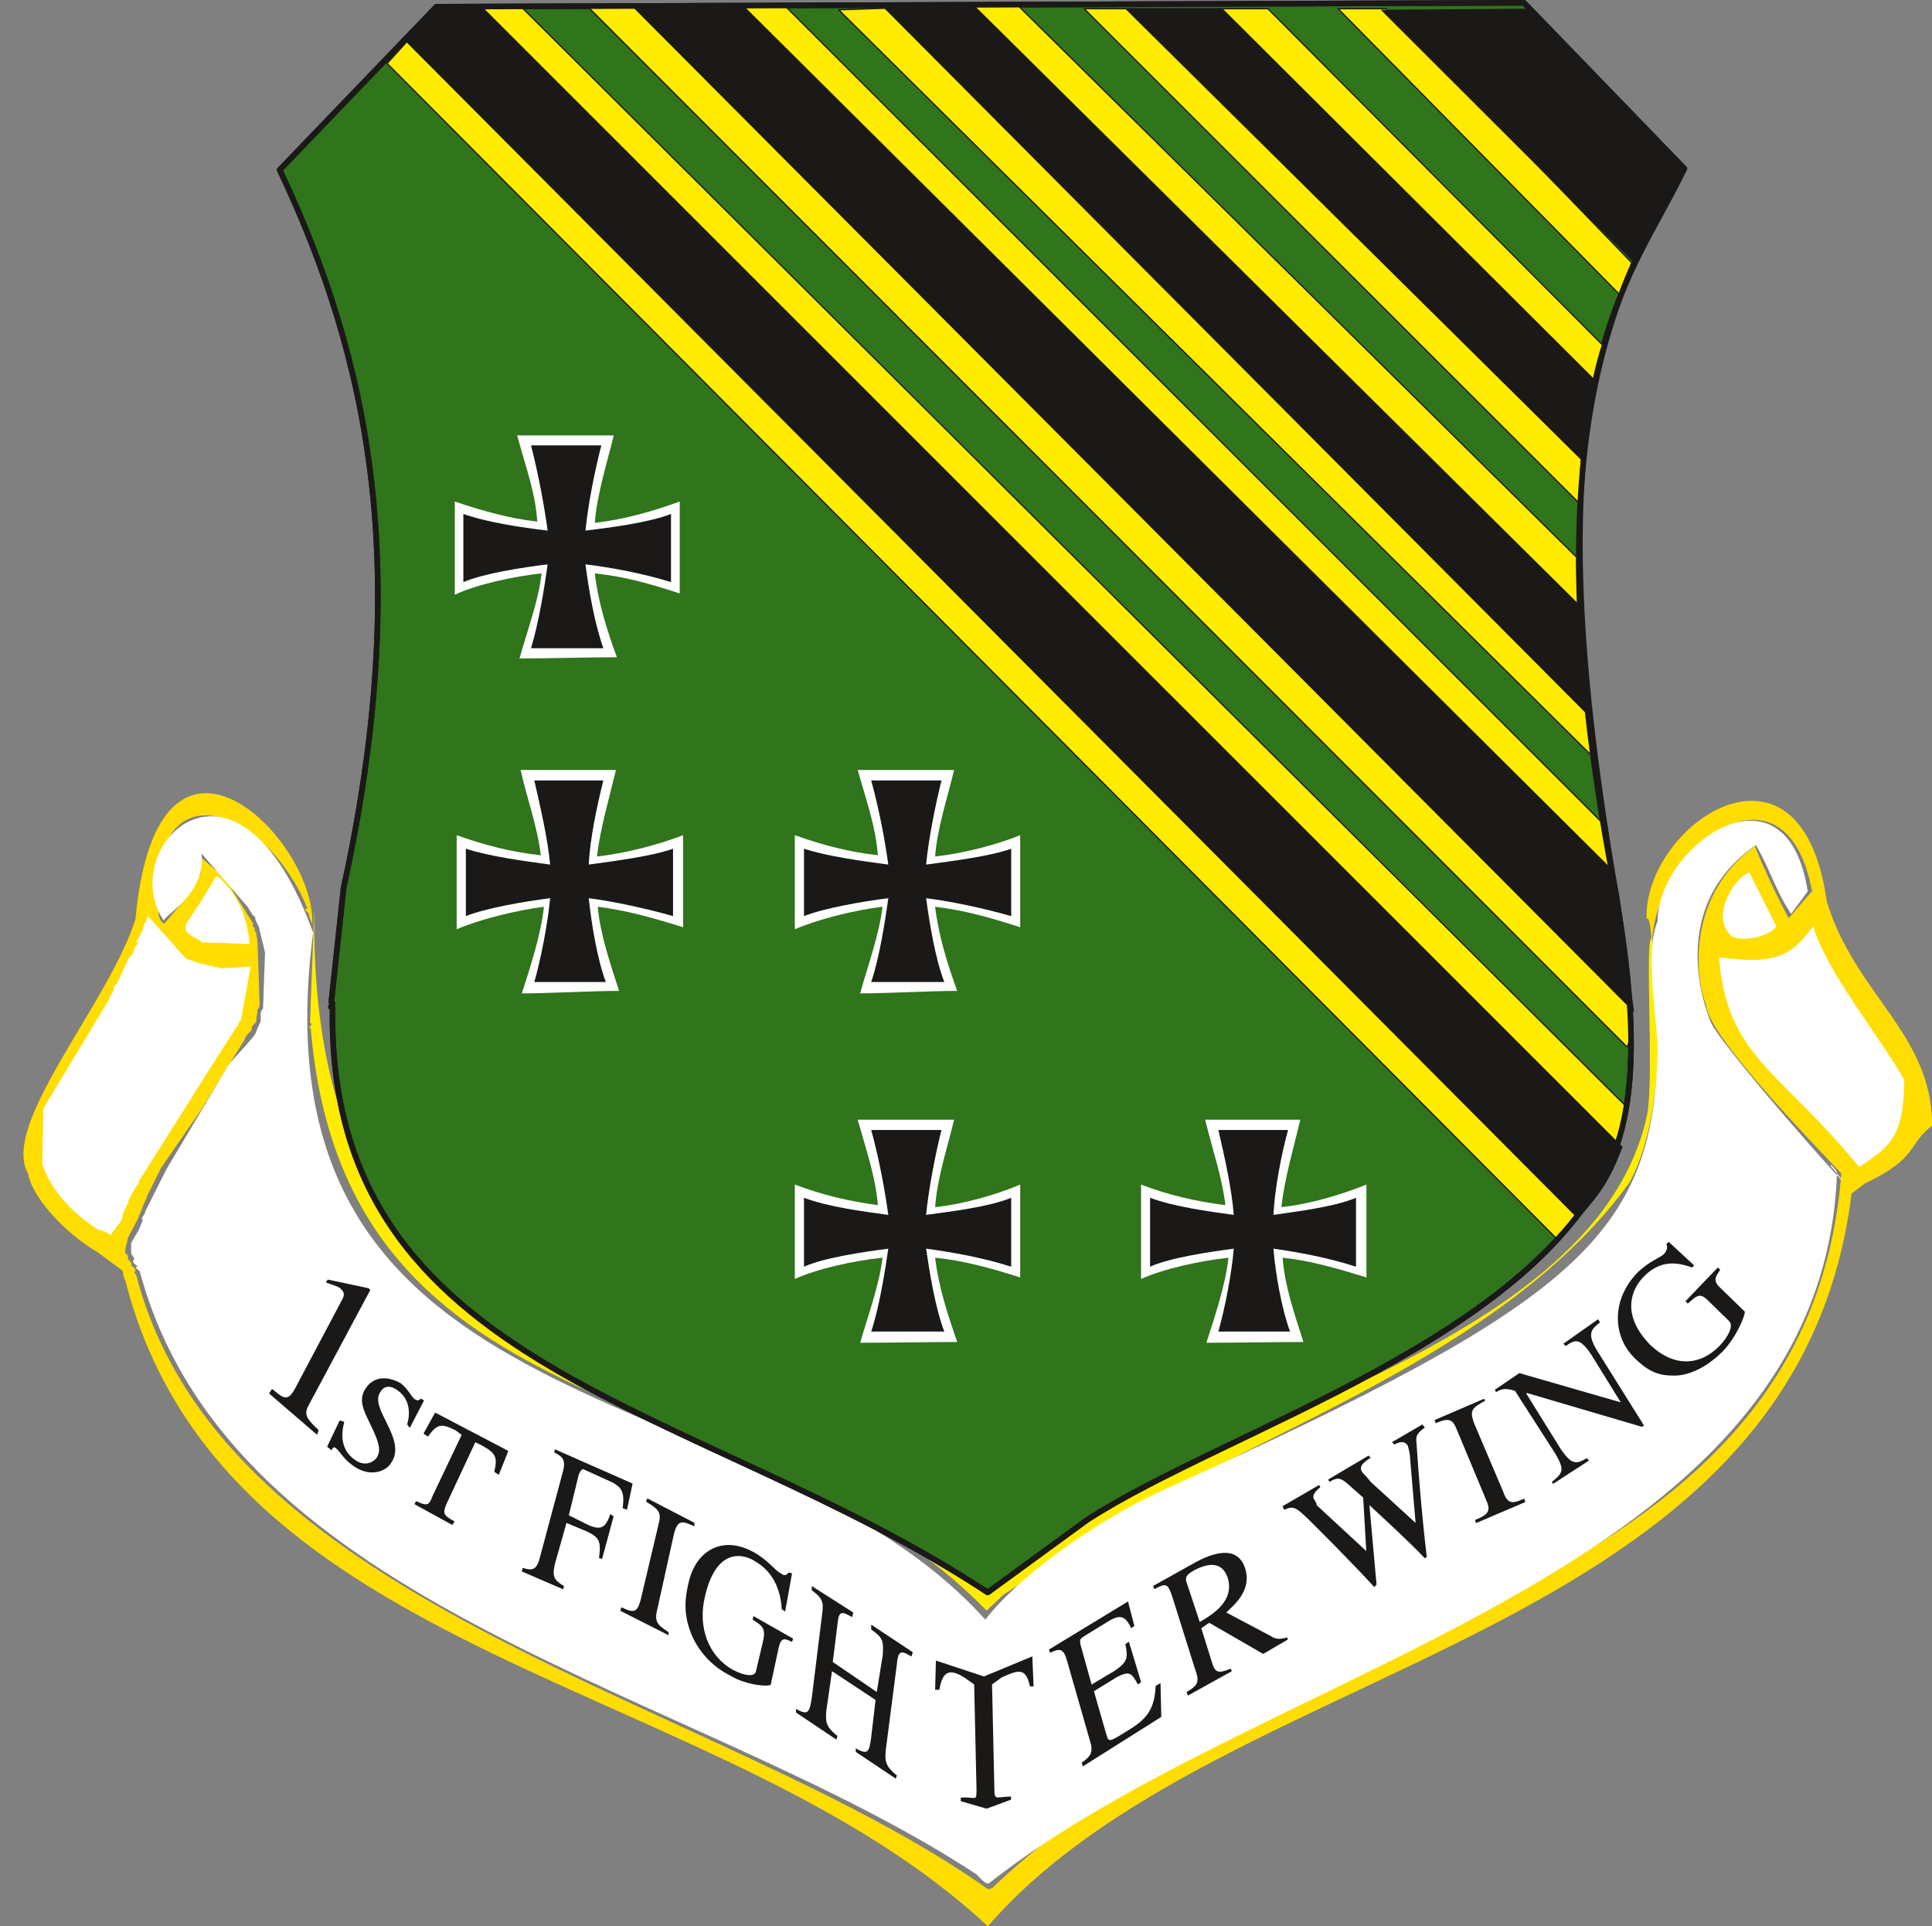
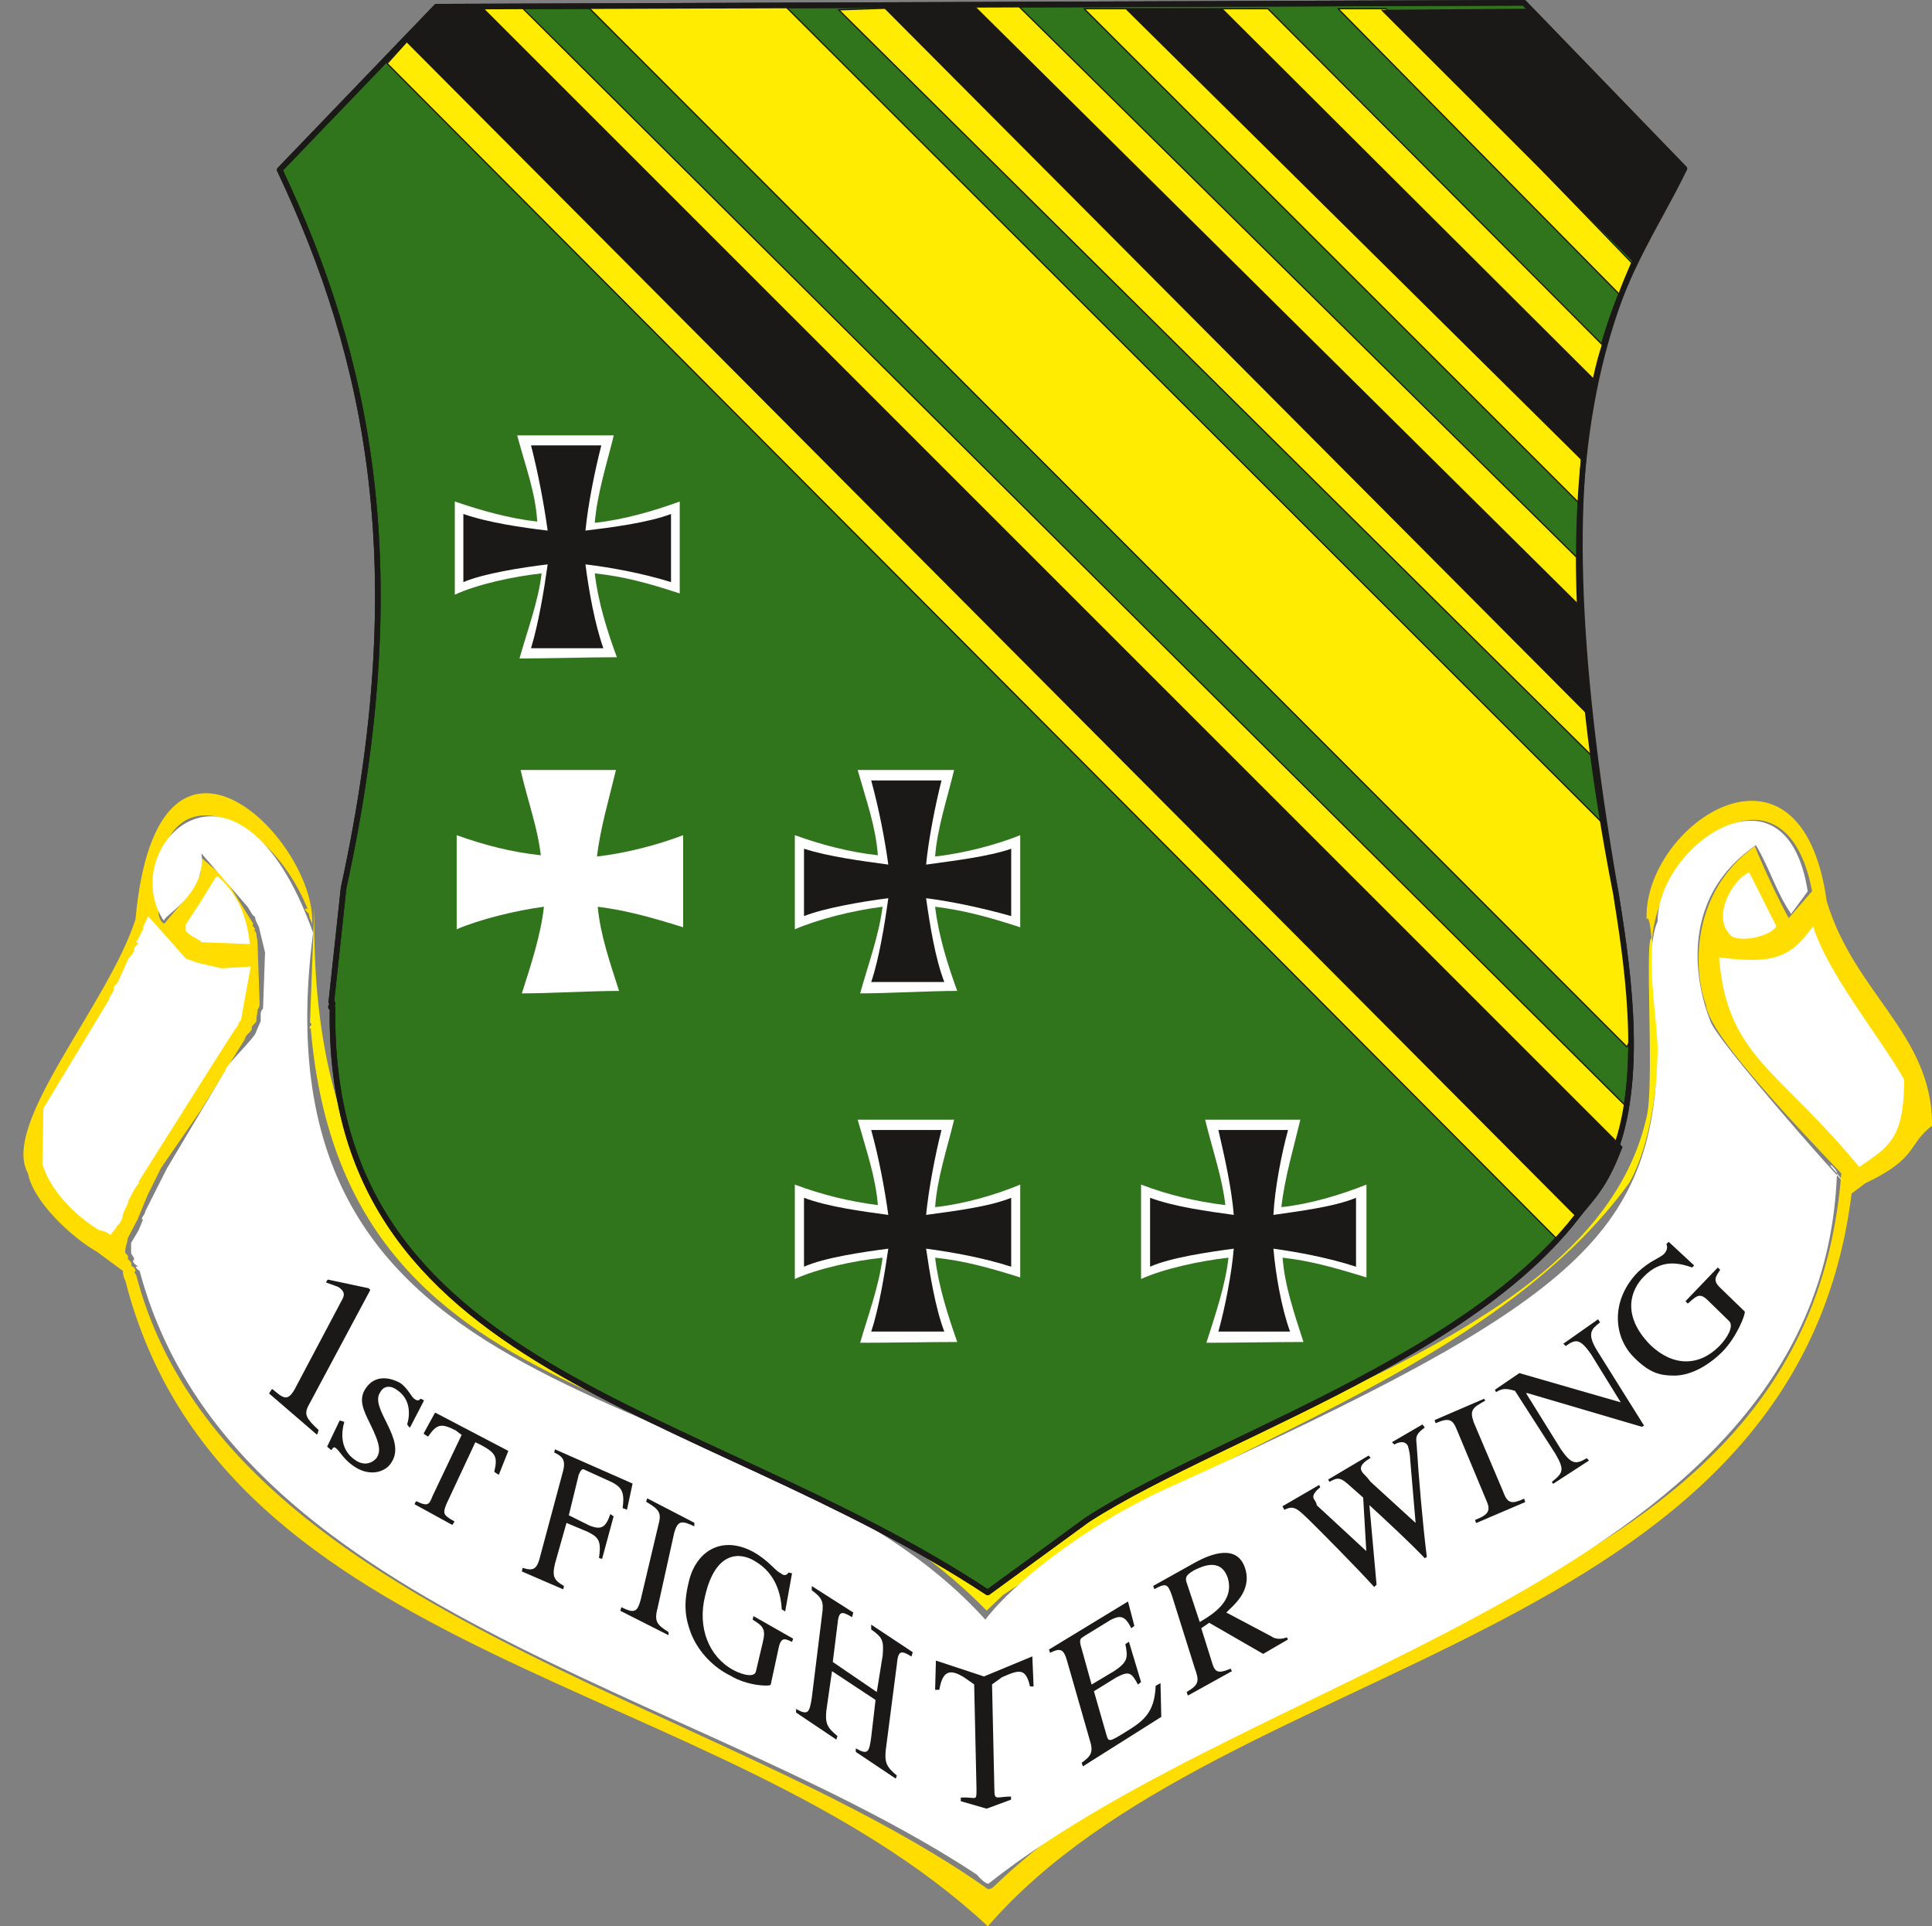
<svg xmlns="http://www.w3.org/2000/svg" xml:space="preserve" width="469.455" height="468.019" fill-rule="evenodd" stroke-linejoin="round" stroke-width="28.222" preserveAspectRatio="xMidYMid" version="1.2" viewBox="0 0 12421 12383">
  <rect x="0" y="0" width="12421" height="12383" fill="#808080" stroke="none" />
  <defs class="ClipPathGroup">
    <clipPath id="a" clipPathUnits="userSpaceOnUse">
      <path d="M0 0h12421v12383H0z" />
    </clipPath>
  </defs>
  <g class="SlideGroup">
    <g class="Slide" clip-path="url(#a)">
      <g class="Page">
        <g class="com.sun.star.drawing.ClosedBezierShape">
          <path fill="none" d="M1990 5829h8677v4526H1990z" class="BoundingBox" />
          <path fill="#FFEC00" d="M10621 6032c71 388 79 1167-145 1570-800 1108-2419 1613-3376 2226l-651 425-106 101C4852 8819 2224 9267 1998 6613c-27-12 23-20-5-40l28-744c-55 3315 2630 2774 4329 4337 958-966 3898-1382 4240-3003 46-240-20-1174 31-1131Z" />
        </g>
        <g class="com.sun.star.drawing.ClosedBezierShape">
          <path fill="none" d="M150 5099h12274v7285H150z" class="BoundingBox" />
          <path fill="#FD0" d="M11744 5793c180 599 678 851 678 1443-160 122-86 208-431 371l-87 66c-361 2909-4034 2960-5553 4710-1722-1606-4919-1684-5546-4154-8-8-15-38-15-59l-165-122c-166-94-412-325-445-505C1 7226 696 6456 871 5910c142-1556 1186-490 1135 51 8-31-20-51-20-87 0 0-51-45-8-30-266-663-1044-949-957 43 7 15 7 35 35 51l153-181 79-137 7-106 153 134 180 290c-10 15 0 15 13 35-13 8 0 8 7 28 0 23 8 36 8 66l13 384c0 13 0 20-13 40 0 23-8 36-8 74 0 8-30 28-30 41 10 23-43 45-43 73l-280 453-259 375-86 173-66 160-64 122c0 28-15 48-15 86 0 13 15 13 20 36-20 5 31 28 18 51 5 7 28 13 28 35-15 13 0 13 5 28 564 2160 3748 2724 5475 3946 5 0 23 0 35-13 1786-1719 5229-1757 5452-4588-691-721-858-970-871-1087-74-193-114-706 315-1016 53 132 160 361 218 462l150-173c-173-913-1001-281-1029 326 0 28-12-188-35-145-23-605 993-1302 1158-117Z" />
        </g>
        <g class="com.sun.star.drawing.ClosedBezierShape">
          <path fill="none" d="M843 5248h11007v6863H843z" class="BoundingBox" />
          <path fill="#FFF" d="m11622 5730-107 145c-102-153-132-282-226-442-574 396-330 1046-287 1145 102 203 1181 1405 742 887 7 7 15 28 35 28 0 7 31 27 31 50-94 2595-3651 3141-5455 4566-20 0-48-28-76-59-1816-1194-4796-1696-5381-3879 0 0-50-36-7-28-15-8-36-23-36-38 21-16-12-36-12-51v-64l48-81 28-68c-21-8 15-31 15-54l137-272 381-640c-5-23 196-211 196-246l28-64v-45c0-5 0-21 15-36l13-361-36-149c0-21-28-51-28-79-30-20-30-51-66-86l-279-323c35 272-267 409-239 437-324-468 467-1287 957 73-424 3248 2859 2793 4322 4416 180-239 663-622 1201-859 2590-1174 3093-1606 3121-2800 0-195-87-635 0-830 0-490 828-1071 965-193Z" />
        </g>
        <g class="com.sun.star.drawing.ClosedBezierShape">
-           <path fill="none" d="M11076 5608h346v428h-346z" class="BoundingBox" />
          <path fill="#FFF" d="m11246 5608 174 346c-38 71-263 114-303 48-109-122 28-354 129-394Z" />
        </g>
        <g class="com.sun.star.drawing.ClosedBezierShape">
          <path fill="none" d="M1194 5635h413v435h-413z" class="BoundingBox" />
          <path fill="#FFF" d="M1389 5636h14c145 130 188 288 203 433l-311-12c-8-18-66-31-101-74v-39l101-155 94-153Z" />
        </g>
        <g class="com.sun.star.drawing.ClosedBezierShape">
          <path fill="none" d="M11052 5954h1191v1550h-1191z" class="BoundingBox" />
          <path fill="#FFF" d="M11657 5954c86 294 440 727 585 986 0 382-101 433-289 562-512-625-851-707-901-1348 376 51 468-15 605-200Z" />
        </g>
        <g class="com.sun.star.drawing.ClosedBezierShape">
          <path fill="none" d="M272 5888h1341v2054H272z" class="BoundingBox" />
          <path fill="#FFF" d="m951 5888 244 274 78 28 154 35 185-12-63 345c-23 20-8 28-36 56l-130 203-491 778c8 8-15 28-28 51l-38 71c0 31-40 71-40 117-8 8-8 28-36 48 5 8-38 46-38 59-15-13-43-31-71-31-154-91-319-256-369-429l7-356 425-704c-7-8 28-43 28-64-5-7 0-17 23-38l71-157c23-23 38-43 38-71 0 0 49-46 8-31 20-23 28-51 48-86 0-31 23-51 31-86Z" />
        </g>
        <g class="com.sun.star.drawing.ClosedBezierShape">
          <path fill="none" d="M1776-1h9076v10261H1776z" class="BoundingBox" />
          <path fill="#30741C" d="m9798 18 1031 1066c-368 772-1023 1319-439 4667 58 374 188 1131-8 1649-482 1204-2490 1785-3392 2370l-640 467C4483 9005 2100 8835 2138 6480c-31-7 20-23-8-38l79-734c447-2046 165-3399-411-4616L2806 43l6992-25Z" />
          <path fill="none" stroke="#1B1918" stroke-linecap="square" stroke-linejoin="miter" stroke-width="36" d="m9798 18 1031 1066c-368 772-1023 1319-439 4667 58 374 188 1131-8 1649-482 1204-2490 1785-3392 2370l-640 467C4483 9005 2100 8835 2138 6480c-31-7 20-23-8-38l79-734c447-2046 165-3399-411-4616L2806 43l6992-25Z" />
        </g>
        <g class="com.sun.star.drawing.ClosedBezierShape">
          <path fill="none" d="M5110 4950h1450v1437H5110z" class="BoundingBox" />
          <path fill="#FFF" d="M5530 6386c50-181 122-376 144-557-188 23-420 82-564 145v-605c175 63 353 109 534 129-15-188-71-340-130-548h620c-43 180-109 375-122 556 187-21 390-74 547-137v592c-203-66-360-109-547-132 21 181 79 369 142 541-170 0-452 16-624 16Z" />
        </g>
        <g class="com.sun.star.drawing.ClosedBezierShape">
          <path fill="none" d="M5168 5016h1334v1298H5168z" class="BoundingBox" />
          <path fill="#1B1918" d="M5601 6313c51-150 87-373 110-539-168 21-413 64-542 115v-433c157 51 374 79 542 102-23-166-59-354-110-541h452c-40 160-83 375-99 541 165-23 403-51 547-102v433c-180-51-382-94-547-115 23 166 59 389 117 539h-470Z" />
        </g>
        <g class="com.sun.star.drawing.ClosedBezierShape">
          <path fill="none" d="M5110 7197h1450v1436H5110z" class="BoundingBox" />
          <path fill="#FFF" d="M5530 8632c50-173 122-367 144-547-188 20-420 71-564 137v-607c175 66 353 109 534 132-15-180-71-341-130-549h620c-43 180-109 374-122 562 187-20 390-79 547-145v597c-203-64-360-107-547-127 21 180 79 362 142 542-170 0-452 5-624 5Z" />
        </g>
        <g class="com.sun.star.drawing.ClosedBezierShape">
          <path fill="none" d="M5168 7264h1334v1297H5168z" class="BoundingBox" />
          <path fill="#1B1918" d="M5601 8560c51-152 87-376 110-533-168 22-413 58-542 116v-443c157 59 374 87 542 110-23-165-59-361-110-546h452c-40 157-83 381-99 546 165-23 403-51 547-110v443c-180-58-382-94-547-116 23 157 59 381 117 533h-470Z" />
        </g>
        <g class="com.sun.star.drawing.ClosedBezierShape">
          <path fill="none" d="M7336 7197h1450v1436H7336z" class="BoundingBox" />
          <path fill="#FFF" d="M7756 8632c55-173 122-367 142-547-180 20-418 71-562 137v-607c172 66 353 109 542 132-21-180-79-341-130-549h612c-43 180-101 374-122 562 187-20 382-79 547-145v597c-208-64-360-107-539-127 13 180 76 362 134 542-172 0-454 5-624 5Z" />
        </g>
        <g class="com.sun.star.drawing.ClosedBezierShape">
          <path fill="none" d="M7394 7264h1325v1297H7394z" class="BoundingBox" />
          <path fill="#1B1918" d="M7833 8560c43-152 86-376 99-533-165 22-409 58-538 116v-443c160 59 373 87 538 110-13-165-56-361-99-546h448c-43 157-86 381-94 546 157-23 389-51 531-110v443c-178-58-374-94-531-116 13 157 51 381 107 533h-461Z" />
        </g>
        <g class="com.sun.star.drawing.ClosedBezierShape">
          <path fill="none" d="M2936 4950h1458v1437H2936z" class="BoundingBox" />
          <path fill="#FFF" d="M3355 6386c58-181 122-376 142-557-178 23-417 82-561 145v-605c175 63 353 109 541 129-23-188-82-340-130-548h613c-43 180-101 375-122 556 186-21 389-74 554-137v592c-211-66-368-109-549-132 16 181 82 369 137 541-172 0-453 16-625 16Z" />
        </g>
        <g class="com.sun.star.drawing.ClosedBezierShape">
-           <path fill="none" d="M2995 5016h1333v1298H2995z" class="BoundingBox" />
-           <path fill="#1B1918" d="M3435 6313c43-150 86-373 102-539-168 21-413 64-542 115v-433c157 51 374 79 542 102-16-166-59-354-102-541h444c-40 160-86 375-94 541 160-23 398-51 542-102v433c-180-51-382-94-542-115 18 166 54 389 110 539h-460Z" />
+           <path fill="none" d="M2995 5016v1298H2995z" class="BoundingBox" />
        </g>
        <g class="com.sun.star.drawing.ClosedBezierShape">
-           <path fill="none" d="M2924 2798h1448v1436H2924z" class="BoundingBox" />
          <path fill="#FFF" d="M3340 4233c48-173 122-369 142-547-185 20-416 71-558 137v-599c170 58 350 109 530 129-12-188-71-339-129-554h621c-44 180-107 374-122 562 188-20 388-79 546-137v591c-201-66-358-109-546-129 20 178 78 367 142 539-173 0-453 8-626 8Z" />
        </g>
        <g class="com.sun.star.drawing.ClosedBezierShape">
          <path fill="none" d="M2979 2863h1336v1306H2979z" class="BoundingBox" />
          <path fill="#1B1918" d="M3414 4167c48-158 84-374 107-539-166 20-410 58-542 114v-438c160 56 376 87 542 107-23-165-59-361-107-548h452c-43 167-86 383-102 548 165-20 405-51 550-107v438c-180-56-385-94-550-114 21 165 59 381 115 539h-465Z" />
        </g>
        <g class="com.sun.star.drawing.ClosedBezierShape">
          <path fill="none" d="M2483 44h7971v7927H2483z" class="BoundingBox" />
          <path fill="#FFEC00" d="m2489 408 325-360h541l7093 7058c-15 302-294 698-439 858L2489 408Z" />
          <path fill="none" stroke="#1B1918" stroke-linejoin="miter" stroke-width="8" d="m2489 408 325-360h541l7093 7058c-15 302-294 698-439 858L2489 408Z" />
        </g>
        <g class="com.sun.star.drawing.ClosedBezierShape">
          <path fill="none" d="M2598 36h7836v7800H2598z" class="BoundingBox" />
          <path fill="#1B1918" d="m2598 256 208-220h287l7339 7337c-86 224-145 302-287 462L2598 256Z" />
        </g>
        <g class="com.sun.star.drawing.ClosedBezierShape">
          <path fill="none" d="M3762 31h6728v6707H3762z" class="BoundingBox" />
          <path fill="#FFEC00" d="m3772 36 1280 7 5281 5278c-23 231 229 1254 127 1409L3772 36Z" />
          <path fill="none" stroke="#1B1918" stroke-linejoin="miter" stroke-width="8" d="m3772 36 1280 7 5281 5278c-23 231 229 1254 127 1409L3772 36Z" />
        </g>
        <g class="com.sun.star.drawing.ClosedBezierShape">
-           <path fill="none" d="M4059 36h6449v6474H4059z" class="BoundingBox" />
-           <path fill="#1B1918" d="m4059 36 728 7 5575 5544c21 275 107 648 145 922L4059 36Z" />
-         </g>
+           </g>
        <g class="com.sun.star.drawing.ClosedBezierShape">
          <path fill="none" d="M5382 20h4856v4849H5382z" class="BoundingBox" />
          <path fill="#FFEC00" d="m5392 63 1142-38 3604 3559c-7 244 74 1036 94 1273L5392 63Z" />
          <path fill="none" stroke="#1B1918" stroke-linejoin="miter" stroke-width="8" d="m5392 63 1142-38 3604 3559c-7 244 74 1036 94 1273L5392 63Z" />
        </g>
        <g class="com.sun.star.drawing.ClosedBezierShape">
          <path fill="none" d="M5656 25h4558v4577H5656z" class="BoundingBox" />
          <path fill="#1B1918" d="m5657 25 607 10 3889 3852c5 267 64 554 59 714L5657 25Z" />
        </g>
        <g class="com.sun.star.drawing.ClosedBezierShape">
          <path fill="none" d="M6960 52h3349v3200H6960z" class="BoundingBox" />
          <path fill="#FFEC00" d="M6970 56h1181l2152 2162c-79 221-158 748-145 1022L6970 56Z" />
          <path fill="none" stroke="#1B1918" stroke-linejoin="miter" stroke-width="8" d="M6970 56h1181l2152 2162c-79 221-158 748-145 1022L6970 56Z" />
        </g>
        <g class="com.sun.star.drawing.ClosedBezierShape">
          <path fill="none" d="M7234 56h3035v2918H7234z" class="BoundingBox" />
          <path fill="#1B1918" d="M7234 56h627l2407 2399c-86 229-56 330-86 518L7234 56Z" />
        </g>
        <g class="com.sun.star.drawing.ClosedBezierShape">
          <path fill="none" d="M8593 52h1919v1849H8593z" class="BoundingBox" />
          <path fill="#FFEC00" d="M8603 56h309l1594 1649c-86 223 20 23-94 188L8603 56Z" />
          <path fill="none" stroke="#1B1918" stroke-linejoin="miter" stroke-width="8" d="M8603 56h309l1594 1649c-86 223 20 23-94 188L8603 56Z" />
        </g>
        <g class="com.sun.star.drawing.ClosedBezierShape">
          <path fill="none" d="M3354 9317h714v901h-714z" class="BoundingBox" />
          <path fill="#1B1918" d="M3851 10016c15-109 0-132-71-168l-138-58-74 262c-20 86-5 106 58 144l-5 21-266-115 5-23c73 23 94 8 116-86l138-514c28-91 7-114-51-142l5-20 499 220-36 168-28-10c15-114-7-142-109-185l-130-59c-20-13-28-5-43 28l-64 262 135 67c74 28 102 12 132-75l21 15-74 273-20-5Z" />
        </g>
        <g class="com.sun.star.drawing.ClosedBezierShape">
          <path fill="none" d="M3988 9632h477v881h-477z" class="BoundingBox" />
          <path fill="#1B1918" d="M3995 10332c86 43 102 28 123-44l114-481c23-82 8-102-78-153l7-22 303 157v23c-78-36-106-43-130 44l-107 484c-23 86 0 106 71 152v20l-310-157 7-23Z" />
        </g>
        <g class="com.sun.star.drawing.ClosedBezierShape">
          <path fill="none" d="M4407 9932h693v905h-693z" class="BoundingBox" />
          <path fill="#1B1918" d="M5092 10555c-44-21-71-36-87 43l-50 232c-8 13-151 8-261-59-101-50-201-144-252-272-35-94-50-181-15-325 43-197 209-310 417-197 103 58 141 124 177 137 5 8 33 23 48-5l23 5-44 245-22-13c-5-94-36-232-174-311-94-58-252-66-319 225-50 201 23 390 182 476 66 35 137 48 145 8l43-182c24-94 0-109-64-150l5-23 255 145-7 21Z" />
        </g>
        <g class="com.sun.star.drawing.ClosedBezierShape">
          <path fill="none" d="M5118 10196h751v1240h-751z" class="BoundingBox" />
          <path fill="#1B1918" d="M5118 10986c78 44 86 23 101-71l66-534c13-86 0-109-66-158v-27l267 170-8 30c-71-43-86-38-94 48l-30 240 283 193 38-236c7-94 0-114-74-166v-31l267 177-8 28c-71-44-86-36-94 50l-71 548c-8 78 0 109 71 167l-7 20-257-172v-23c79 46 86 23 99-71l28-240-280-185-36 251c-8 79 0 109 71 166l-7 23-259-174v-23Z" />
        </g>
        <g class="com.sun.star.drawing.ClosedBezierShape">
          <path fill="none" d="M6011 10648h635v980h-635z" class="BoundingBox" />
          <path fill="#1B1918" d="m6500 11569-157 58-166-48v-23c101-7 101 31 101-56l-15-672-66-46c-92-56-137-41-158 81h-27l5-188 309 102 311-129 8 193h-23c-28-122-71-107-180-59l-64 46 15 677c0 74 16 44 107 44v20Z" />
        </g>
        <g class="com.sun.star.drawing.ClosedBezierShape">
          <path fill="none" d="M6744 10295h723v1061h-723z" class="BoundingBox" />
          <path fill="#1B1918" d="m7466 11037-504 318-8-23c59-43 79-66 51-150l-145-506c-23-84-50-79-109-51l-7-21 508-309 41 157-20 15c-43-86-74-94-174-28l-129 79c-23 15-31 20-23 56l71 255 146-87c88-59 88-87 71-173l23-15 78 259-20 16c-43-80-58-87-137-47l-146 90 80 279c15 51 15 51 152-35 115-71 158-137 165-279l31-17 5 217Z" />
        </g>
        <g class="com.sun.star.drawing.ClosedBezierShape">
          <path fill="none" d="M7414 9983h868v919h-868z" class="BoundingBox" />
          <path fill="#1B1918" d="m8281 10539-160 93-347-200-51 35 66 210c21 73 36 86 123 50l8 16-283 157-8-23c82-48 82-71 51-157l-145-461c-28-82-40-82-114-43l-7-21 274-153c94-51 268-121 318 43 44 146-81 238-122 281l287 152c28 21 66 21 102 8l8 13Z" />
        </g>
        <g class="com.sun.star.drawing.ClosedBezierShape">
          <path fill="none" d="M7617 10052h294v389h-294z" class="BoundingBox" />
          <path fill="#FFF" d="M7711 10433c87-51 232-138 186-291-48-141-181-71-222-51-53 31-57 46-53 74l89 268Z" />
          <path fill="none" stroke="#1B1918" stroke-linejoin="miter" stroke-width="8" d="M7711 10433c87-51 232-138 186-291-48-141-181-71-222-51-53 31-57 46-53 74l89 268Z" />
        </g>
        <g class="com.sun.star.drawing.ClosedBezierShape">
          <path fill="none" d="M8245 9157h929v1046h-929z" class="BoundingBox" />
          <path fill="#1B1918" d="M9160 9177c-53 38-59 58-53 101 15 233 38 499 66 731l-13 8c-81-87-262-255-356-341l46 511-15 15c-117-129-347-361-428-440-69-66-91-86-150-56l-12-23 236-137 7 15c-35 28-50 51-43 71 8 16 20 28 20 44l319 295-20-344-75-66c-71-66-86-66-142-35l-8-15 260-154 13 15c-36 21-79 52-56 88 8 15 28 28 56 66l289 264-35-410c0-28-8-63-15-86-21-36-59-23-87-8l-15-15 196-114 15 20Z" />
        </g>
        <g class="com.sun.star.drawing.ClosedBezierShape">
          <path fill="none" d="M9222 8992h585v801h-585z" class="BoundingBox" />
          <path fill="#1B1918" d="M9483 9771c94-36 101-64 71-130l-187-448c-28-72-53-80-137-44l-7-20 318-137 8 12c-82 46-102 59-74 140l189 445c28 80 58 80 135 45l7 22-316 135-7-20Z" />
        </g>
        <g class="com.sun.star.drawing.ClosedBezierShape">
          <path fill="none" d="M9611 8481h961v1059h-961z" class="BoundingBox" />
          <path fill="#1B1918" d="M10287 8501c-56 43-86 71-20 180l303 484-15 7-734-216h-10l225 362c66 94 94 99 165 56l15 15-231 150-8-13c74-58 82-78 23-180l-260-405c-66-20-86-12-122 8l-7-15 157-107 652 188-189-306c-73-107-101-101-165-56l-15-15 223-157 13 20Z" />
        </g>
        <g class="com.sun.star.drawing.ClosedBezierShape">
          <path fill="none" d="M10401 7983h818v861h-818z" class="BoundingBox" />
          <path fill="#1B1918" d="M11059 8163c-28 44-50 67 0 115l158 153c7 15-51 165-145 260-79 78-193 152-308 152-89 0-158-15-259-117-131-130-152-361 20-543 81-79 145-94 173-122 7-7 30-35 15-63l15-15 164 152-13 13c-82-28-197-59-311 59-79 79-150 244 43 440 145 138 311 138 441 8 58-59 94-130 66-161l-125-122c-63-66-78-48-142 8l-15-15 208-217 15 15Z" />
        </g>
        <g fill="none" class="com.sun.star.drawing.ClosedBezierShape">
          <path d="M1776-1h9077v10261H1776z" class="BoundingBox" />
          <path stroke="#1B1918" stroke-linecap="square" stroke-linejoin="miter" stroke-width="36" d="m9798 18 1031 1066c-424 719-1016 1722-439 4667 58 374 188 1131-8 1649-482 1204-2490 1785-3392 2370l-640 467C4483 9005 2100 8835 2138 6480c-31-7 20-23-8-38l79-734c447-2046 165-3399-411-4616L2806 43l6992-25Z" />
        </g>
        <g class="com.sun.star.drawing.ClosedBezierShape">
          <path fill="none" d="M8877 56h1961v1635H8877z" class="BoundingBox" />
          <path fill="#1B1918" d="m8877 63 957-7 1002 1029c-130 224-252 384-330 605L8877 63Z" />
        </g>
        <g class="com.sun.star.drawing.ClosedBezierShape">
          <path fill="none" d="M1729 8225h653v1001h-653z" class="BoundingBox" />
          <path fill="#1B1918" d="M1750 8934c63 52 99 90 150-5l295-557c15-28 38-59-7-94-8-8-8-8-87-36l8-12 259 55 8 8-398 744c-28 56-12 86 66 157l-7 23-302-260 15-23Z" />
          <path fill="none" stroke="#1B1918" stroke-linejoin="miter" stroke-width="8" d="M1750 8934c63 52 99 90 150-5l295-557c15-28 38-59-7-94-8-8-8-8-87-36l8-12 259 55 8 8-398 744c-28 56-12 86 66 157l-7 23-302-260 15-23Z" />
        </g>
        <g class="com.sun.star.drawing.ClosedBezierShape">
          <path fill="none" d="M2103 8860h625v607h-625z" class="BoundingBox" />
          <path fill="#1B1918" d="m2634 9172-12-16c20-66 20-165-66-223-36-28-87-36-115 15-74 107 173 303 71 453-35 58-138 94-244 15-59-43-82-91-102-106-15-16-28-11-36 7l-22-18 78-163 23 7c-15 50-35 174 71 245 59 43 115 23 146-15 23-43 28-79-44-224-43-87-74-153-28-221 56-86 151-73 222-31 46 36 66 86 86 99 23 18 36 8 43 0l16 8-87 168Z" />
          <path fill="none" stroke="#1B1918" stroke-linejoin="miter" stroke-width="8" d="m2634 9172-12-16c20-66 20-165-66-223-36-28-87-36-115 15-74 107 173 303 71 453-35 58-138 94-244 15-59-43-82-91-102-106-15-16-28-11-36 7l-22-18 78-163 23 7c-15 50-35 174 71 245 59 43 115 23 146-15 23-43 28-79-44-224-43-87-74-153-28-221 56-86 151-73 222-31 46 36 66 86 86 99 23 18 36 8 43 0l16 8-87 168Z" />
        </g>
        <g class="com.sun.star.drawing.ClosedBezierShape">
          <path fill="none" d="M2664 9080h606v725h-606z" class="BoundingBox" />
          <path fill="#1B1918" d="m2907 9798-237-130 7-13c74 36 86 21 107-35l189-397-41-31c-94-48-125-43-181 38l-23-15 71-129 464 243-58 146-23-15c23-95 8-123-87-174l-41-20-188 402c-23 59-23 74 51 114l-10 16Z" />
          <path fill="none" stroke="#1B1918" stroke-linejoin="miter" stroke-width="8" d="m2907 9798-237-130 7-13c74 36 86 21 107-35l189-397-41-31c-94-48-125-43-181 38l-23-15 71-129 464 243-58 146-23-15c23-95 8-123-87-174l-41-20-188 402c-23 59-23 74 51 114l-10 16Z" />
        </g>
      </g>
    </g>
  </g>
</svg>